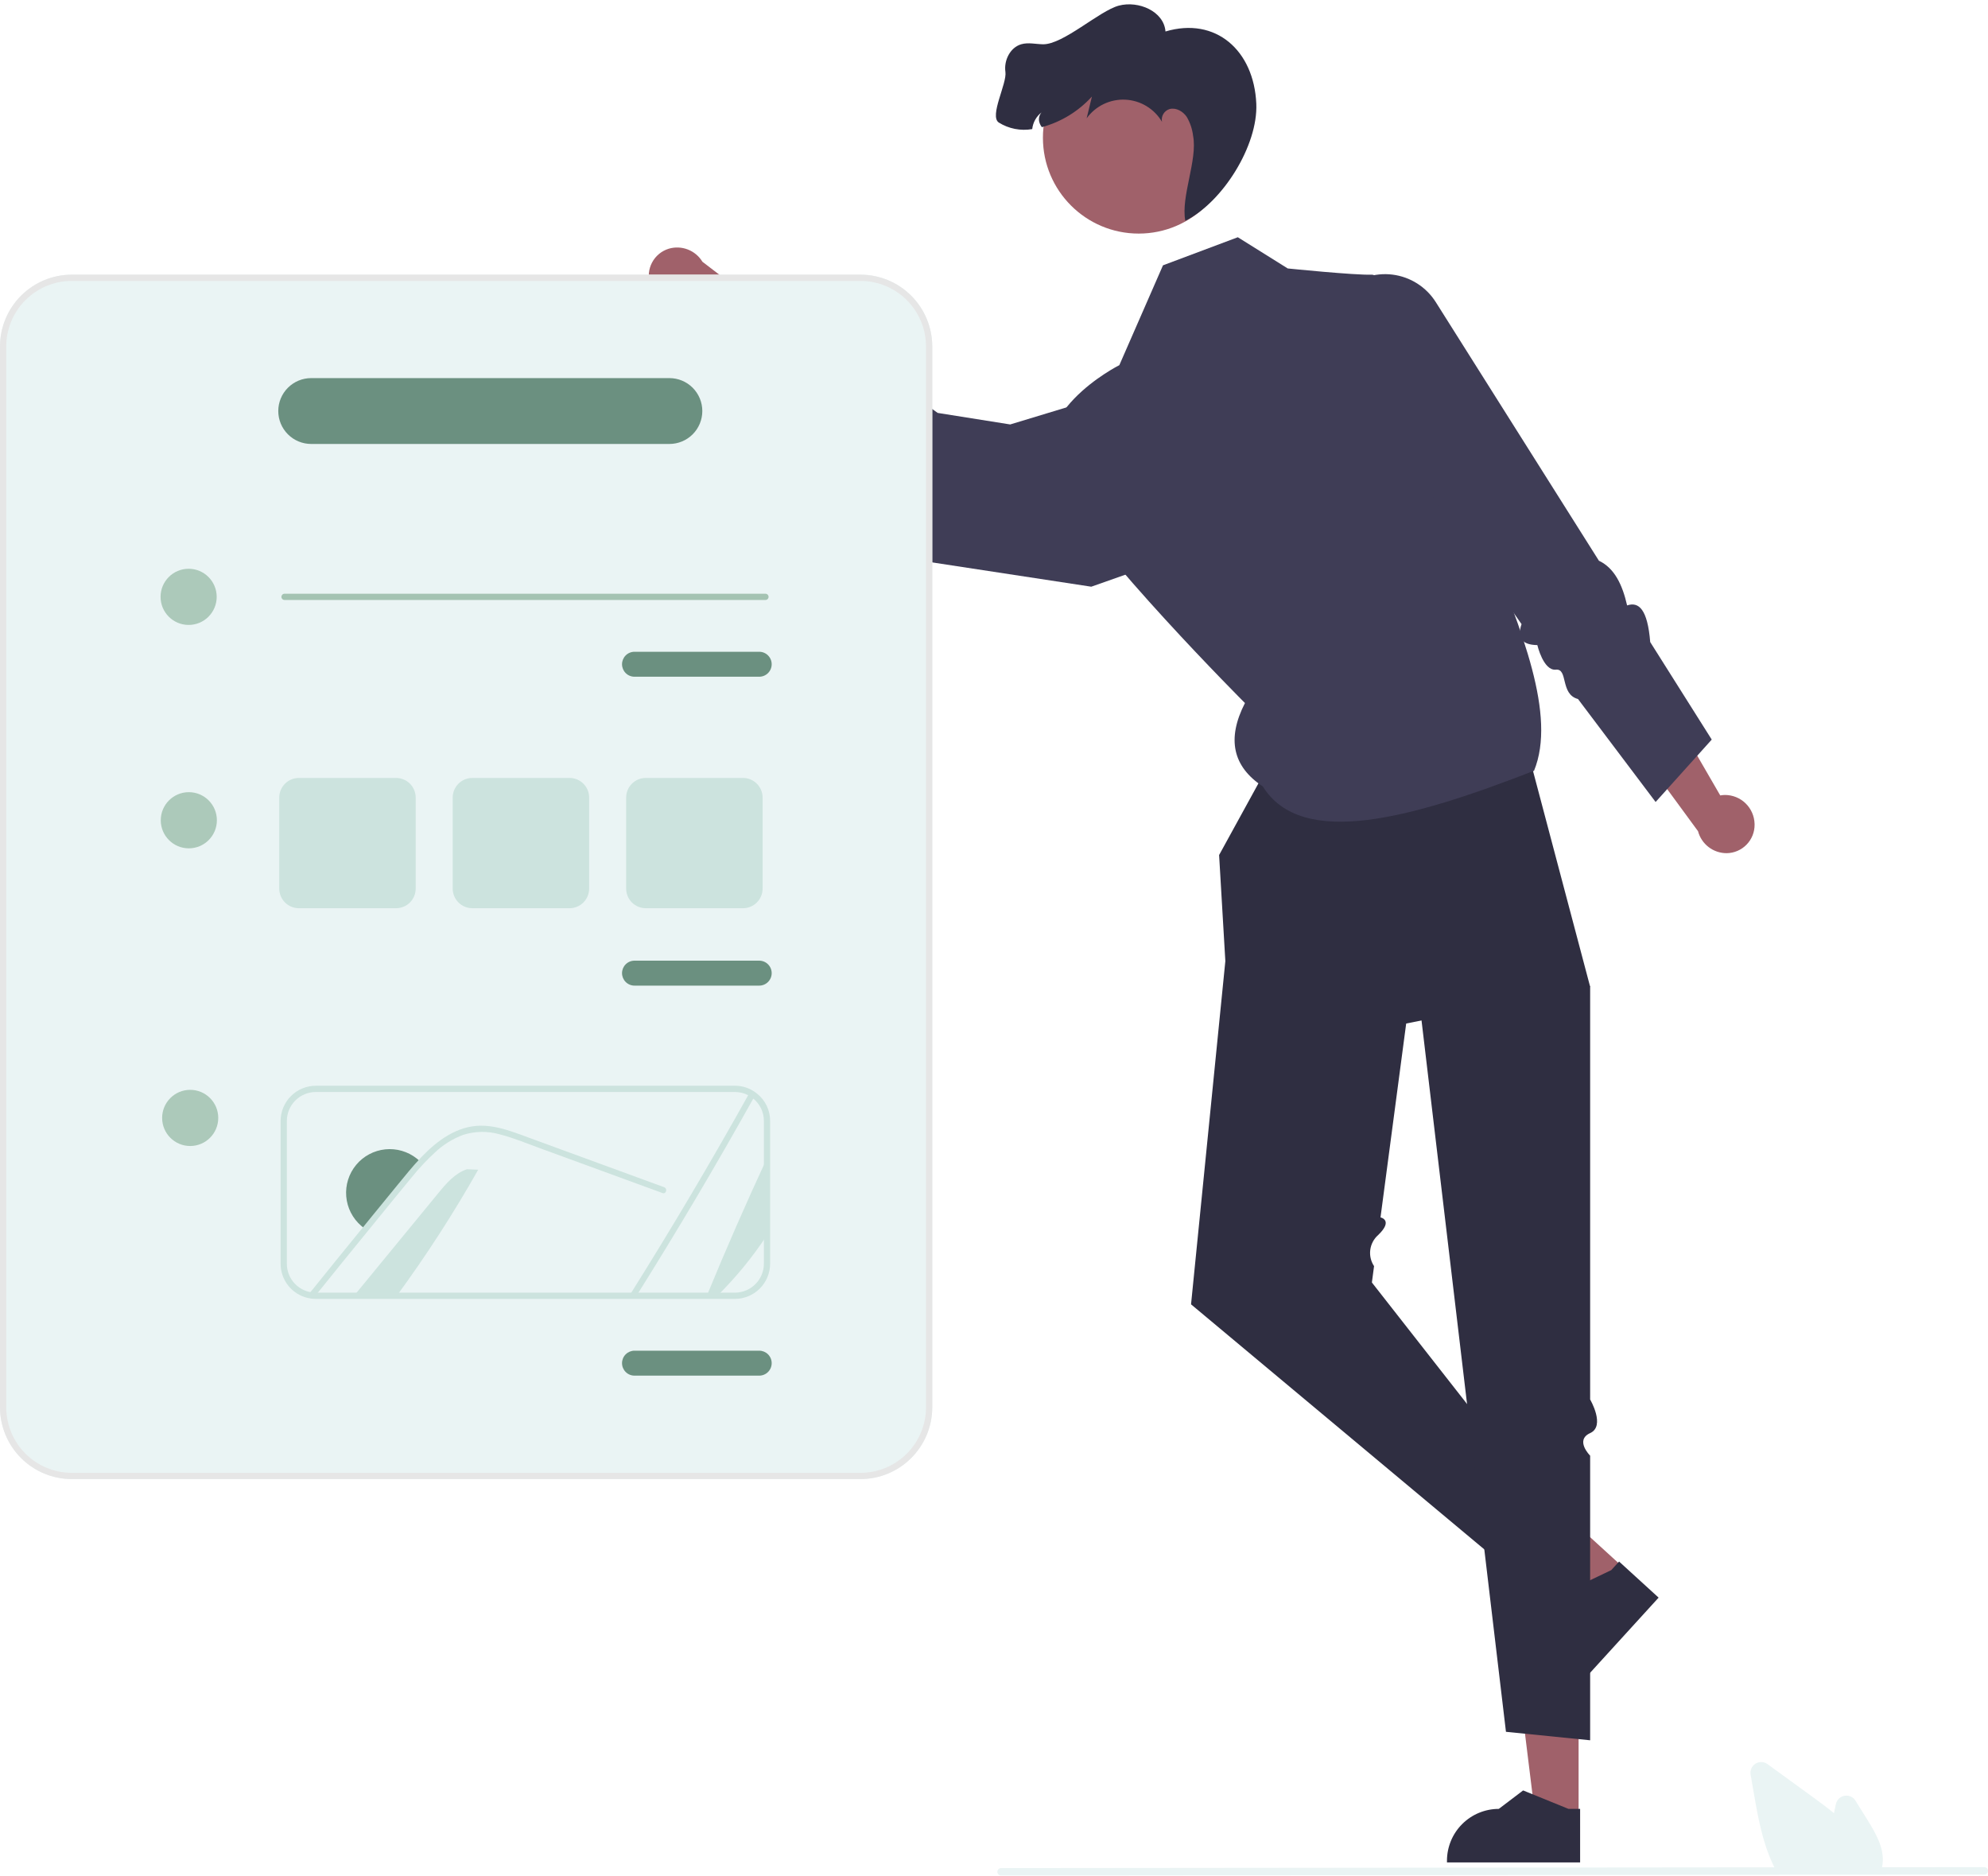
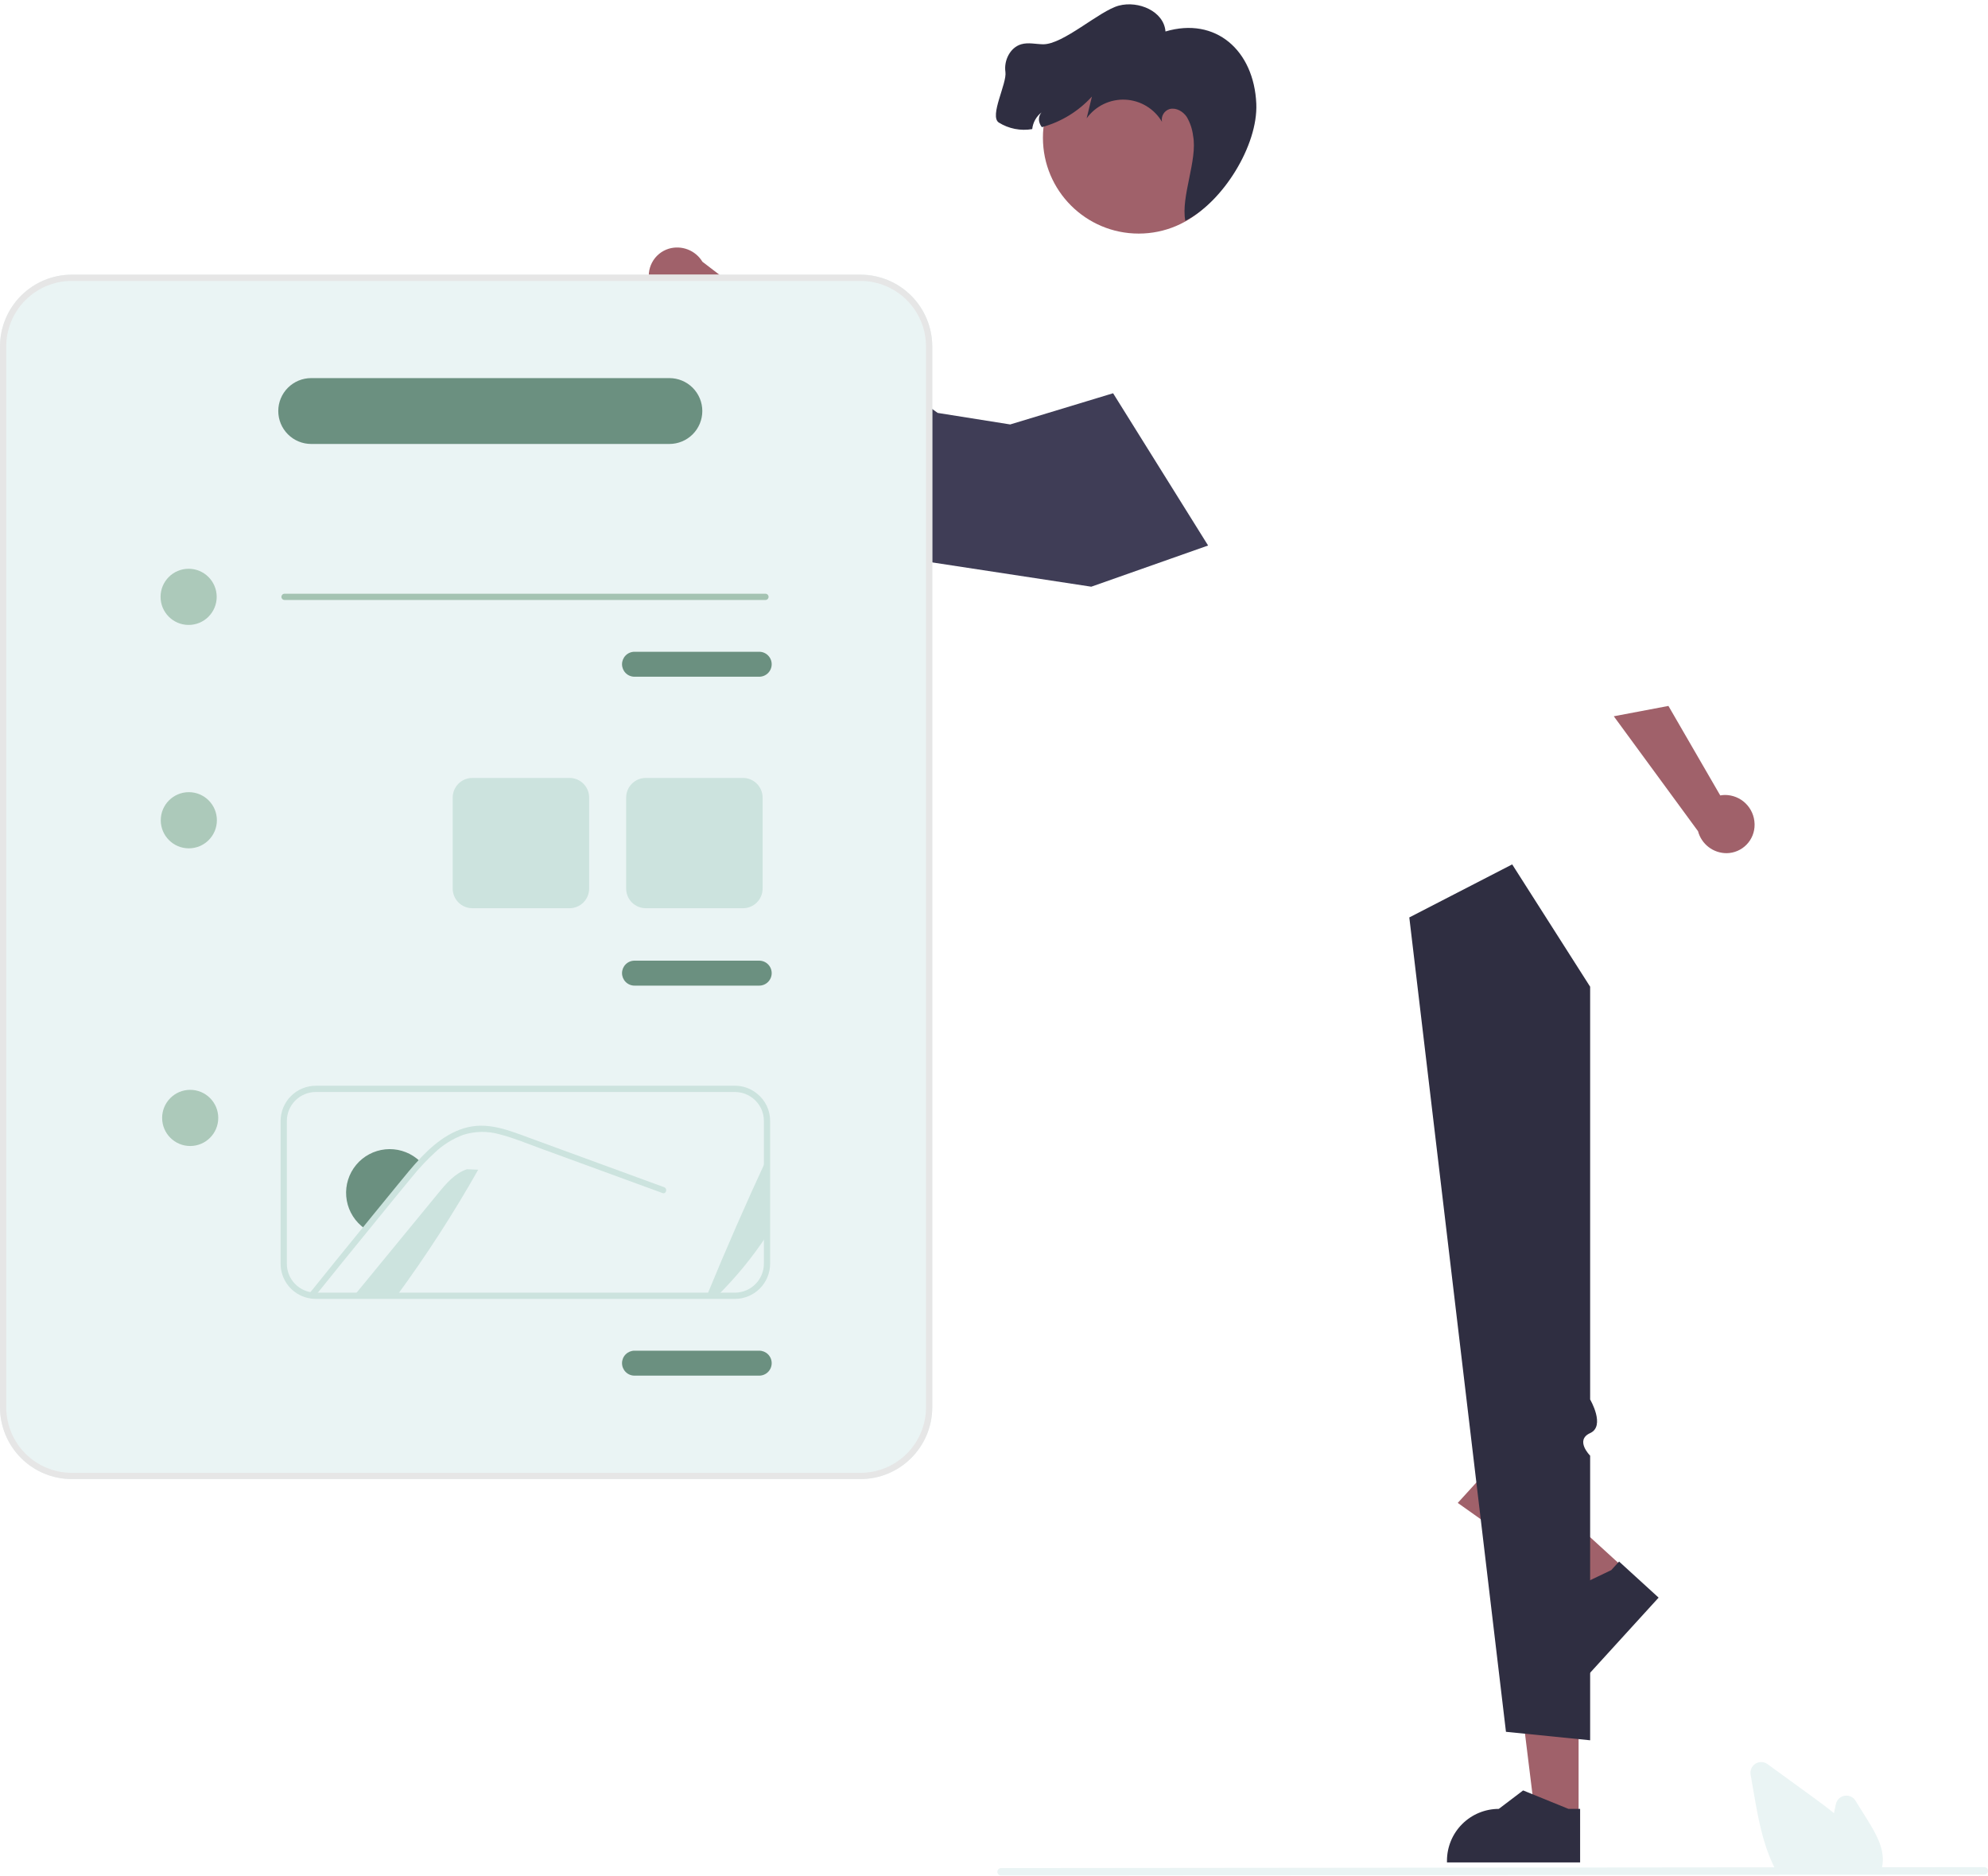
<svg xmlns="http://www.w3.org/2000/svg" width="391" height="369" viewBox="0 0 391 369" fill="none">
  <g clip-path="url(#clip0_17_217)">
    <path d="M345.089 162.01C345.046 160.492 344.412 159.05 343.324 157.992C342.235 156.934 340.776 156.343 339.258 156.344C338.949 156.35 338.642 156.38 338.338 156.436L328.146 138.834L317.401 140.867L333.968 163.469C334.297 164.71 335.028 165.807 336.046 166.589C337.064 167.371 338.312 167.794 339.596 167.792C340.326 167.783 341.047 167.631 341.719 167.344C342.39 167.056 342.999 166.639 343.509 166.117C344.02 165.594 344.422 164.976 344.694 164.298C344.966 163.619 345.101 162.894 345.093 162.163C345.092 162.112 345.091 162.061 345.089 162.01Z" fill="#A0616A" />
    <path d="M310.477 357.392L301.962 357.391L297.91 324.522L310.479 324.523L310.477 357.392Z" fill="#A0616A" />
    <path d="M310.777 366.281L284.59 366.28V365.949C284.591 363.244 285.664 360.65 287.576 358.737C289.487 356.824 292.08 355.75 294.783 355.749H294.784L299.567 352.118L308.492 355.75L310.778 355.75L310.777 366.281Z" fill="#2F2E41" />
    <path d="M319.451 308.432L313.712 314.727L286.713 295.574L295.183 286.281L319.451 308.432Z" fill="#A0616A" />
    <path d="M326.217 314.2L308.57 333.56L308.325 333.337C306.328 331.514 305.136 328.972 305.012 326.27C304.888 323.568 305.841 320.927 307.662 318.928L307.663 318.928L308.205 312.944L316.901 308.793L318.441 307.103L326.217 314.2Z" fill="#2F2E41" />
-     <path d="M255.728 139.089L239.774 168.157L241.001 189.021L234.255 256.521L297.418 309.294L305.391 297.635L269.823 252.225L270.249 249.006C269.621 248.06 269.357 246.919 269.506 245.794C269.655 244.668 270.207 243.635 271.06 242.887C274.116 239.953 271.519 239.422 271.519 239.422L276.569 201.294L312.749 194.056L297.573 136.753L255.728 139.089Z" fill="#2F2E41" />
    <path d="M277.182 180.43L296.192 340.589L312.749 342.256V286.282C312.749 286.282 309.683 283.236 312.749 281.844C315.815 280.453 312.749 275.235 312.749 275.235V194.056L297.418 169.998L277.182 180.43Z" fill="#2F2E41" />
-     <path d="M243.454 46.657L228.736 52.18L220.151 71.816C220.151 71.816 200.527 81.635 207.886 95.135C215.245 108.635 244.857 138.265 244.857 138.265C241.234 145.337 242.473 150.777 248.36 154.657C256.045 166.993 277.624 160.95 301.711 151.589C306.168 140.712 299.268 123.867 292.485 107.084L294.352 84.703C294.352 84.703 273.198 53.9 269.823 54.021C266.448 54.142 253.266 52.794 253.266 52.794L243.454 46.657Z" fill="#3F3D56" />
-     <path d="M264.304 57.152C265.569 55.952 267.085 55.048 268.742 54.505C270.398 53.961 272.155 53.792 273.884 54.009C275.614 54.226 277.275 54.824 278.746 55.76C280.217 56.696 281.463 57.946 282.393 59.421L314.474 110.275C317.553 111.734 319.1 115.025 320.02 119.066C322.306 118.29 324.038 119.799 324.565 126.272L336.665 145.453L325.627 157.725L310.361 137.476C306.812 136.537 308.462 131.447 306.006 131.7C303.551 131.953 302.363 126.867 302.363 126.867C299.266 126.832 298.356 125.378 299.258 122.748L267.983 78.025L264.304 57.152Z" fill="#3F3D56" />
    <path d="M127.89 56.007C128.358 57.452 129.371 58.657 130.714 59.366C132.056 60.075 133.622 60.231 135.079 59.802C135.373 59.71 135.66 59.594 135.935 59.455L150.666 73.475L160.405 68.498L138.151 51.476C137.486 50.377 136.476 49.53 135.279 49.067C134.082 48.603 132.766 48.549 131.535 48.913C130.836 49.126 130.187 49.475 129.623 49.94C129.06 50.405 128.593 50.977 128.251 51.622C127.908 52.267 127.695 52.974 127.625 53.701C127.555 54.429 127.629 55.163 127.843 55.862C127.858 55.91 127.873 55.959 127.89 56.007Z" fill="#A0616A" />
    <path d="M218.924 77.339L198.688 83.475L184.424 81.207L181.225 78.92C179.847 75.192 177.071 73.439 173.371 72.99C173.371 72.99 170.379 74.016 170.429 70.769C170.479 67.521 150.856 55.862 150.856 55.862L142.27 71.203L153.308 84.703C157.227 84.824 159.641 84.306 157.601 88.998C158.434 93.516 157.858 92.468 161.221 92.55L178.451 109.862L214.632 115.385L237.611 107.285L218.924 77.339Z" fill="#3F3D56" />
    <path d="M223.959 45.938C234.362 45.938 242.796 37.499 242.796 27.089C242.796 16.679 234.362 8.24 223.959 8.24C213.556 8.24 205.123 16.679 205.123 27.089C205.123 37.499 213.556 45.938 223.959 45.938Z" fill="#A0616A" />
    <path d="M236.045 26.725C236.029 26.515 236.007 26.305 235.98 26.095C235.954 26.307 235.976 26.522 236.045 26.725Z" fill="#2F2E41" />
    <path d="M197.746 14.151C197.415 11.89 198.674 9.326 200.874 8.699C202.245 8.307 203.709 8.683 205.131 8.708C209.121 8.775 216.212 2.123 220.064 1.104C223.923 0.088 228.916 2.212 229.228 6.191C239.095 3.252 246.629 9.903 247.089 20.391C247.449 28.594 240.477 39.775 233.125 43.423C232.225 38.65 235.559 31.495 234.661 26.727C234.505 25.413 234.082 24.145 233.417 23.002C232.68 21.908 231.33 21.118 230.053 21.441C229.532 21.596 229.088 21.94 228.808 22.406C228.528 22.872 228.433 23.426 228.541 23.958C227.794 22.689 226.742 21.625 225.48 20.864C224.219 20.104 222.788 19.67 221.317 19.602C219.846 19.533 218.381 19.833 217.055 20.474C215.728 21.114 214.583 22.076 213.721 23.271L214.762 18.983C212.121 21.888 208.706 23.979 204.918 25.009C204.703 24.739 204.541 24.431 204.44 24.1C204.33 23.761 204.31 23.4 204.381 23.051C204.452 22.702 204.612 22.377 204.846 22.109C204.336 22.504 203.911 22.998 203.596 23.562C203.282 24.125 203.085 24.747 203.017 25.389C200.738 25.783 198.393 25.322 196.432 24.093C194.541 22.805 198.077 16.412 197.746 14.151Z" fill="#2F2E41" />
    <path d="M369.847 368.223H349.496L349.409 368.064C349.149 367.592 348.897 367.091 348.663 366.577C346.566 362.086 345.68 356.95 344.898 352.419L344.31 349.003C344.238 348.589 344.292 348.164 344.464 347.781C344.636 347.398 344.918 347.075 345.274 346.853C345.63 346.632 346.045 346.521 346.464 346.537C346.883 346.552 347.288 346.692 347.627 346.94C350.72 349.192 353.814 351.441 356.909 353.689C358.081 354.542 359.42 355.53 360.702 356.597C360.825 355.996 360.955 355.393 361.084 354.799C361.173 354.388 361.383 354.014 361.686 353.723C361.989 353.433 362.372 353.239 362.786 353.168C363.199 353.096 363.625 353.15 364.008 353.322C364.391 353.493 364.714 353.776 364.936 354.132L367.317 357.96C369.053 360.756 370.586 363.511 370.274 366.482C370.275 366.518 370.273 366.554 370.266 366.59C370.203 367.078 370.087 367.557 369.92 368.02L369.847 368.223Z" fill="#EAF4F4" />
    <path d="M390.274 368.663L196.886 368.852C196.693 368.851 196.508 368.773 196.372 368.636C196.236 368.5 196.159 368.314 196.159 368.121C196.159 367.928 196.236 367.743 196.372 367.606C196.508 367.469 196.693 367.391 196.886 367.39L390.274 367.202C390.467 367.203 390.651 367.28 390.787 367.417C390.924 367.554 391 367.739 391 367.933C391 368.126 390.924 368.311 390.787 368.448C390.651 368.585 390.467 368.662 390.274 368.663Z" fill="#EAF4F4" />
    <path d="M169.253 290.885H14.104C10.365 290.88 6.78 289.392 4.136 286.746C1.492 284.1 0.004 280.513 0 276.771V68.134C0.004 64.392 1.492 60.805 4.136 58.159C6.78 55.513 10.365 54.025 14.104 54.021H169.253C172.992 54.025 176.577 55.513 179.221 58.159C181.865 60.805 183.353 64.392 183.357 68.134V276.771C183.353 280.513 181.865 284.1 179.221 286.746C176.577 289.392 172.992 290.88 169.253 290.885Z" fill="#EAF4F4" />
    <path d="M169.253 290.885H14.104C10.365 290.88 6.78 289.392 4.136 286.746C1.492 284.1 0.004 280.513 0 276.771V68.134C0.004 64.392 1.492 60.805 4.136 58.159C6.78 55.513 10.365 54.025 14.104 54.021H169.253C172.992 54.025 176.577 55.513 179.221 58.159C181.865 60.805 183.353 64.392 183.357 68.134V276.771C183.353 280.513 181.865 284.1 179.221 286.746C176.577 289.392 172.992 290.88 169.253 290.885ZM14.104 55.248C10.69 55.252 7.417 56.611 5.003 59.027C2.588 61.442 1.23 64.718 1.226 68.134V276.771C1.23 280.187 2.588 283.463 5.003 285.879C7.417 288.294 10.69 289.653 14.104 289.657H169.253C172.667 289.653 175.94 288.294 178.354 285.879C180.769 283.463 182.127 280.187 182.13 276.771V68.134C182.127 64.718 180.769 61.442 178.354 59.027C175.94 56.611 172.667 55.252 169.253 55.248H14.104Z" fill="#E6E6E6" />
    <path d="M37.101 122.904C40.149 122.904 42.62 120.431 42.62 117.381C42.62 114.331 40.149 111.858 37.101 111.858C34.053 111.858 31.581 114.331 31.581 117.381C31.581 120.431 34.053 122.904 37.101 122.904Z" fill="#ACC9BA" />
    <path d="M150.549 117.995H55.961C55.798 117.995 55.642 117.93 55.528 117.815C55.413 117.7 55.348 117.544 55.348 117.381C55.348 117.218 55.413 117.062 55.528 116.947C55.642 116.832 55.798 116.767 55.961 116.767H150.549C150.712 116.767 150.868 116.832 150.983 116.947C151.098 117.062 151.162 117.218 151.162 117.381C151.162 117.544 151.098 117.7 150.983 117.815C150.868 117.93 150.712 117.995 150.549 117.995Z" fill="#A4C3B2" />
    <path d="M37.407 225.381C40.455 225.381 42.926 222.909 42.926 219.858C42.926 216.808 40.455 214.336 37.407 214.336C34.359 214.336 31.888 216.808 31.888 219.858C31.888 222.909 34.359 225.381 37.407 225.381Z" fill="#ACC9BA" />
    <path d="M37.138 166.84C40.186 166.84 42.657 164.367 42.657 161.317C42.657 158.267 40.186 155.794 37.138 155.794C34.09 155.794 31.619 158.267 31.619 161.317C31.619 164.367 34.09 166.84 37.138 166.84Z" fill="#ACC9BA" />
    <path d="M149.322 133.09H124.793C124.142 133.09 123.519 132.831 123.059 132.371C122.599 131.911 122.34 131.286 122.34 130.635C122.34 129.984 122.599 129.36 123.059 128.9C123.519 128.439 124.142 128.181 124.793 128.181H149.322C149.973 128.181 150.597 128.439 151.057 128.9C151.517 129.36 151.775 129.984 151.775 130.635C151.775 131.286 151.517 131.911 151.057 132.371C150.597 132.831 149.973 133.09 149.322 133.09Z" fill="#6B9080" />
    <path d="M149.322 193.84H124.793C124.142 193.84 123.519 193.581 123.059 193.121C122.599 192.661 122.34 192.036 122.34 191.385C122.34 190.734 122.599 190.11 123.059 189.65C123.519 189.189 124.142 188.931 124.793 188.931H149.322C149.973 188.931 150.597 189.189 151.057 189.65C151.517 190.11 151.775 190.734 151.775 191.385C151.775 192.036 151.517 192.661 151.057 193.121C150.597 193.581 149.973 193.84 149.322 193.84Z" fill="#6B9080" />
    <path d="M131.659 87.313H61.203C59.486 87.313 57.84 86.63 56.627 85.416C55.413 84.202 54.731 82.554 54.731 80.837C54.731 79.119 55.413 77.472 56.627 76.258C57.84 75.043 59.486 74.361 61.203 74.361H131.659C133.376 74.361 135.022 75.043 136.236 76.258C137.449 77.472 138.131 79.119 138.131 80.837C138.131 82.554 137.449 84.202 136.236 85.416C135.022 86.63 133.376 87.313 131.659 87.313Z" fill="#6B9080" />
    <path d="M149.322 270.544H124.793C124.142 270.544 123.519 270.286 123.059 269.825C122.599 269.365 122.34 268.741 122.34 268.09C122.34 267.439 122.599 266.814 123.059 266.354C123.519 265.894 124.142 265.635 124.793 265.635H149.322C149.973 265.635 150.597 265.894 151.057 266.354C151.517 266.814 151.775 267.439 151.775 268.09C151.775 268.741 151.517 269.365 151.057 269.825C150.597 270.286 149.973 270.544 149.322 270.544Z" fill="#6B9080" />
    <path d="M144.545 255.449H62.023C61.502 255.443 60.983 255.378 60.477 255.253C58.968 254.89 57.624 254.028 56.665 252.807C55.706 251.585 55.186 250.075 55.191 248.521V220.453C55.194 218.618 55.924 216.858 57.222 215.56C58.52 214.262 60.28 213.533 62.114 213.532H144.545C145.656 213.529 146.752 213.797 147.736 214.313C148.128 214.517 148.498 214.759 148.842 215.036C149.663 215.679 150.327 216.501 150.782 217.44C151.237 218.379 151.472 219.41 151.469 220.453V248.521C151.467 250.358 150.737 252.119 149.439 253.418C148.141 254.717 146.381 255.447 144.545 255.449ZM62.114 214.759C60.605 214.76 59.157 215.36 58.089 216.428C57.021 217.495 56.42 218.943 56.417 220.453V248.521C56.414 249.8 56.841 251.043 57.631 252.048C58.42 253.053 59.526 253.763 60.768 254.061C61.181 254.163 61.605 254.217 62.03 254.222H144.545C146.056 254.22 147.504 253.619 148.572 252.55C149.64 251.482 150.24 250.033 150.242 248.521V220.453C150.245 219.595 150.051 218.747 149.676 217.974C149.301 217.202 148.755 216.525 148.079 215.996C147.797 215.768 147.492 215.569 147.171 215.402C146.361 214.977 145.46 214.757 144.545 214.759H62.114Z" fill="#CCE3DE" />
    <path d="M139.014 254.836C142.761 245.723 146.708 236.701 150.855 227.768V242.913C148.027 247.218 144.755 251.215 141.093 254.836H139.014Z" fill="#CCE3DE" />
-     <path d="M148.458 215.514C141.044 228.824 133.286 241.931 125.186 254.836H123.775C132.011 241.728 139.903 228.402 147.452 214.857C147.808 215.042 148.145 215.262 148.458 215.514Z" fill="#CCE3DE" />
    <path d="M94.052 230.045C89.207 238.616 83.86 246.894 78.04 254.836H69.633C75.14 248.122 80.651 241.409 86.166 234.696C87.748 232.763 89.465 230.738 91.838 229.953L94.052 230.045Z" fill="#CCE3DE" />
    <path d="M82.879 228.67C82.002 229.584 81.161 230.536 80.37 231.524C78.629 233.622 76.912 235.739 75.189 237.85C74.115 239.163 73.042 240.477 71.981 241.79C71.644 241.573 71.325 241.331 71.025 241.066C69.33 239.594 68.279 237.517 68.097 235.279C67.915 233.041 68.616 230.821 70.049 229.094C71.483 227.367 73.536 226.271 75.768 226.04C78 225.81 80.233 226.463 81.989 227.86C82.306 228.107 82.603 228.378 82.879 228.67Z" fill="#6B9080" />
    <path d="M130.3 234.635L114.184 228.738L106.181 225.811C103.575 224.86 100.975 223.773 98.283 223.086C95.942 222.417 93.456 222.449 91.133 223.178C89.061 223.945 87.165 225.122 85.558 226.639C84.847 227.296 84.158 227.973 83.492 228.67C82.615 229.585 81.775 230.536 80.984 231.524C79.242 233.622 77.525 235.739 75.802 237.85C74.729 239.163 73.656 240.477 72.595 241.79C69.05 246.128 65.526 250.477 62.022 254.836C61.551 254.83 61.082 254.77 60.624 254.658C64.279 250.117 67.95 245.586 71.638 241.066C72.061 240.538 72.496 240.004 72.926 239.476C74.722 237.273 76.521 235.072 78.322 232.874C79.714 231.174 81.094 229.462 82.603 227.86C82.737 227.713 82.872 227.572 83.013 227.425C86.073 224.258 89.894 221.46 94.469 221.386C97.161 221.343 99.761 222.196 102.263 223.098C104.955 224.074 107.641 225.068 110.333 226.056L126.559 231.996L130.619 233.481C131.336 233.739 131.03 234.905 130.3 234.635Z" fill="#CCE3DE" />
-     <path d="M77.904 178.617H58.778C57.756 178.616 56.775 178.209 56.053 177.485C55.33 176.762 54.923 175.781 54.922 174.758V156.855C54.923 155.832 55.33 154.851 56.053 154.127C56.775 153.404 57.756 152.997 58.778 152.996H77.904C78.926 152.997 79.906 153.404 80.629 154.127C81.352 154.851 81.758 155.832 81.76 156.855V174.758C81.758 175.781 81.352 176.762 80.629 177.485C79.906 178.209 78.926 178.616 77.904 178.617Z" fill="#CCE3DE" />
    <path d="M112.019 178.617H92.893C91.871 178.616 90.89 178.209 90.168 177.485C89.445 176.762 89.038 175.781 89.037 174.758V156.855C89.038 155.832 89.445 154.851 90.168 154.127C90.89 153.404 91.871 152.997 92.893 152.996H112.019C113.041 152.997 114.021 153.404 114.744 154.127C115.467 154.851 115.873 155.832 115.875 156.855V174.758C115.873 175.781 115.467 176.762 114.744 177.485C114.021 178.209 113.041 178.616 112.019 178.617Z" fill="#CCE3DE" />
    <path d="M146.134 178.617H127.008C125.986 178.616 125.005 178.209 124.283 177.485C123.56 176.762 123.153 175.781 123.152 174.758V156.855C123.153 155.832 123.56 154.851 124.283 154.128C125.005 153.404 125.986 152.997 127.008 152.996H146.134C147.156 152.997 148.136 153.404 148.859 154.128C149.582 154.851 149.988 155.832 149.99 156.855V174.758C149.988 175.781 149.582 176.762 148.859 177.485C148.136 178.209 147.156 178.616 146.134 178.617Z" fill="#CCE3DE" />
  </g>
  <defs>
    <clipPath id="clip0_17_217">
      <rect width="391" height="368" fill="white" transform="translate(0 0.852)" />
    </clipPath>
  </defs>
</svg>